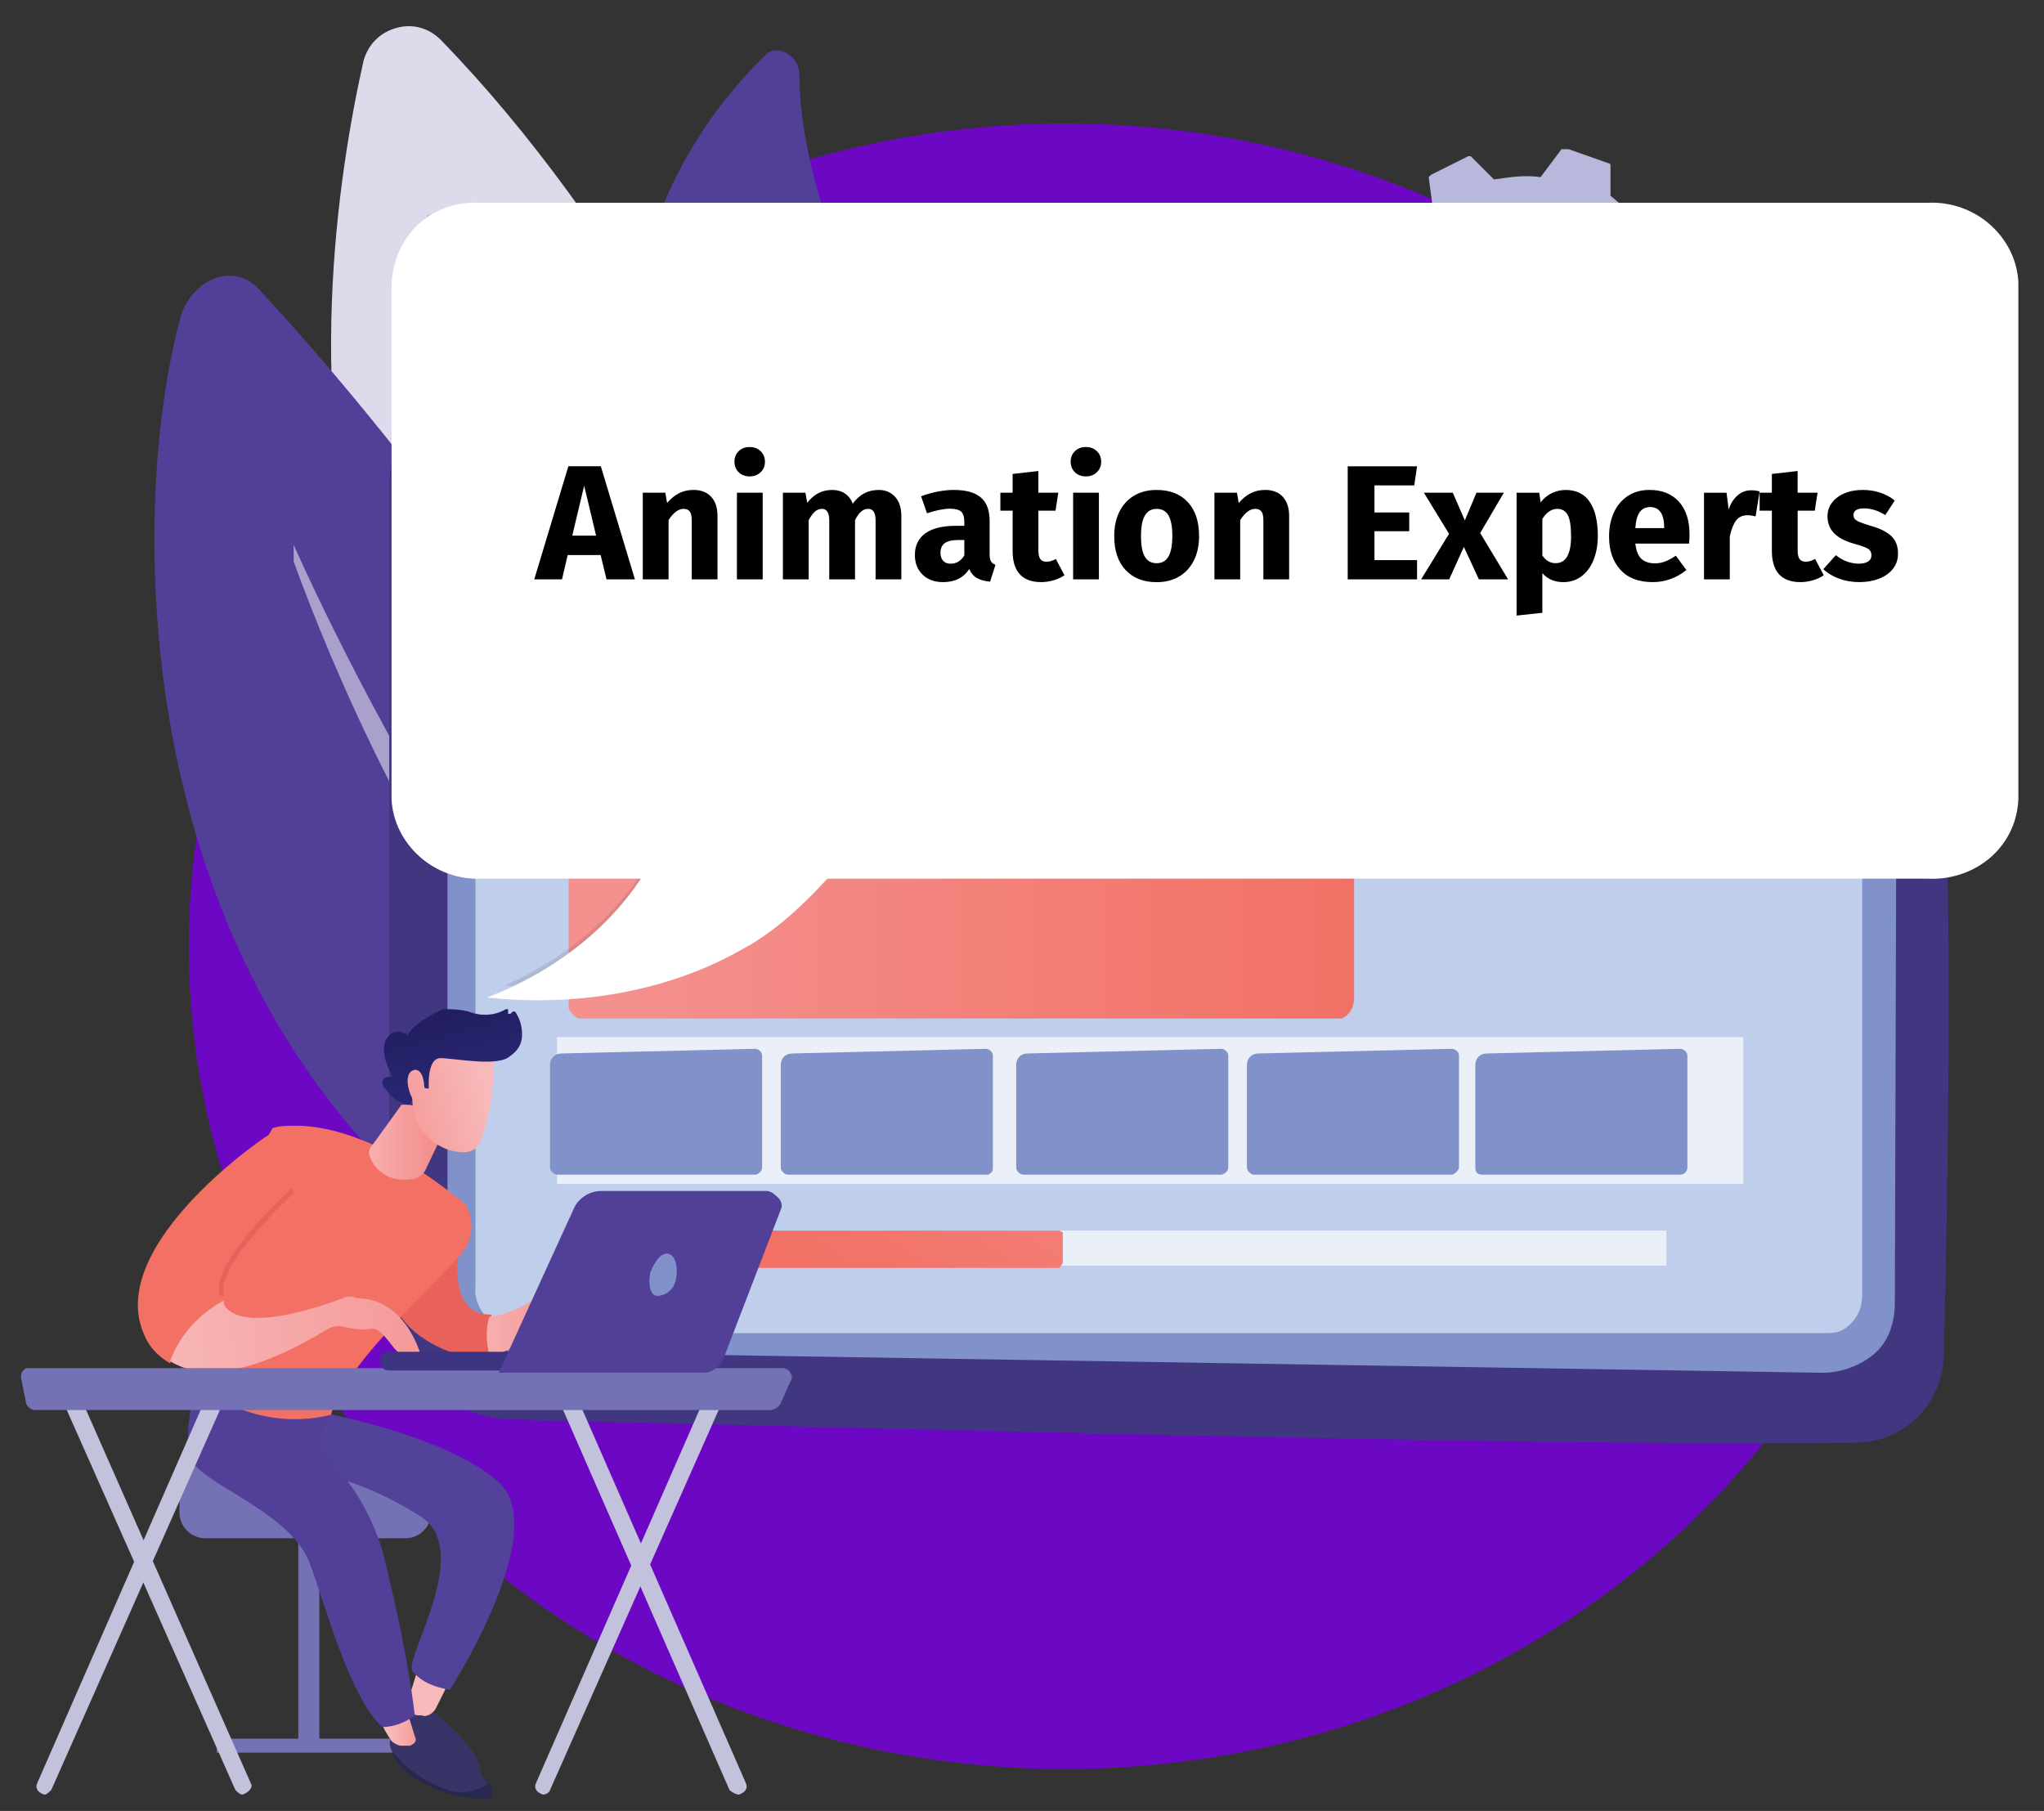
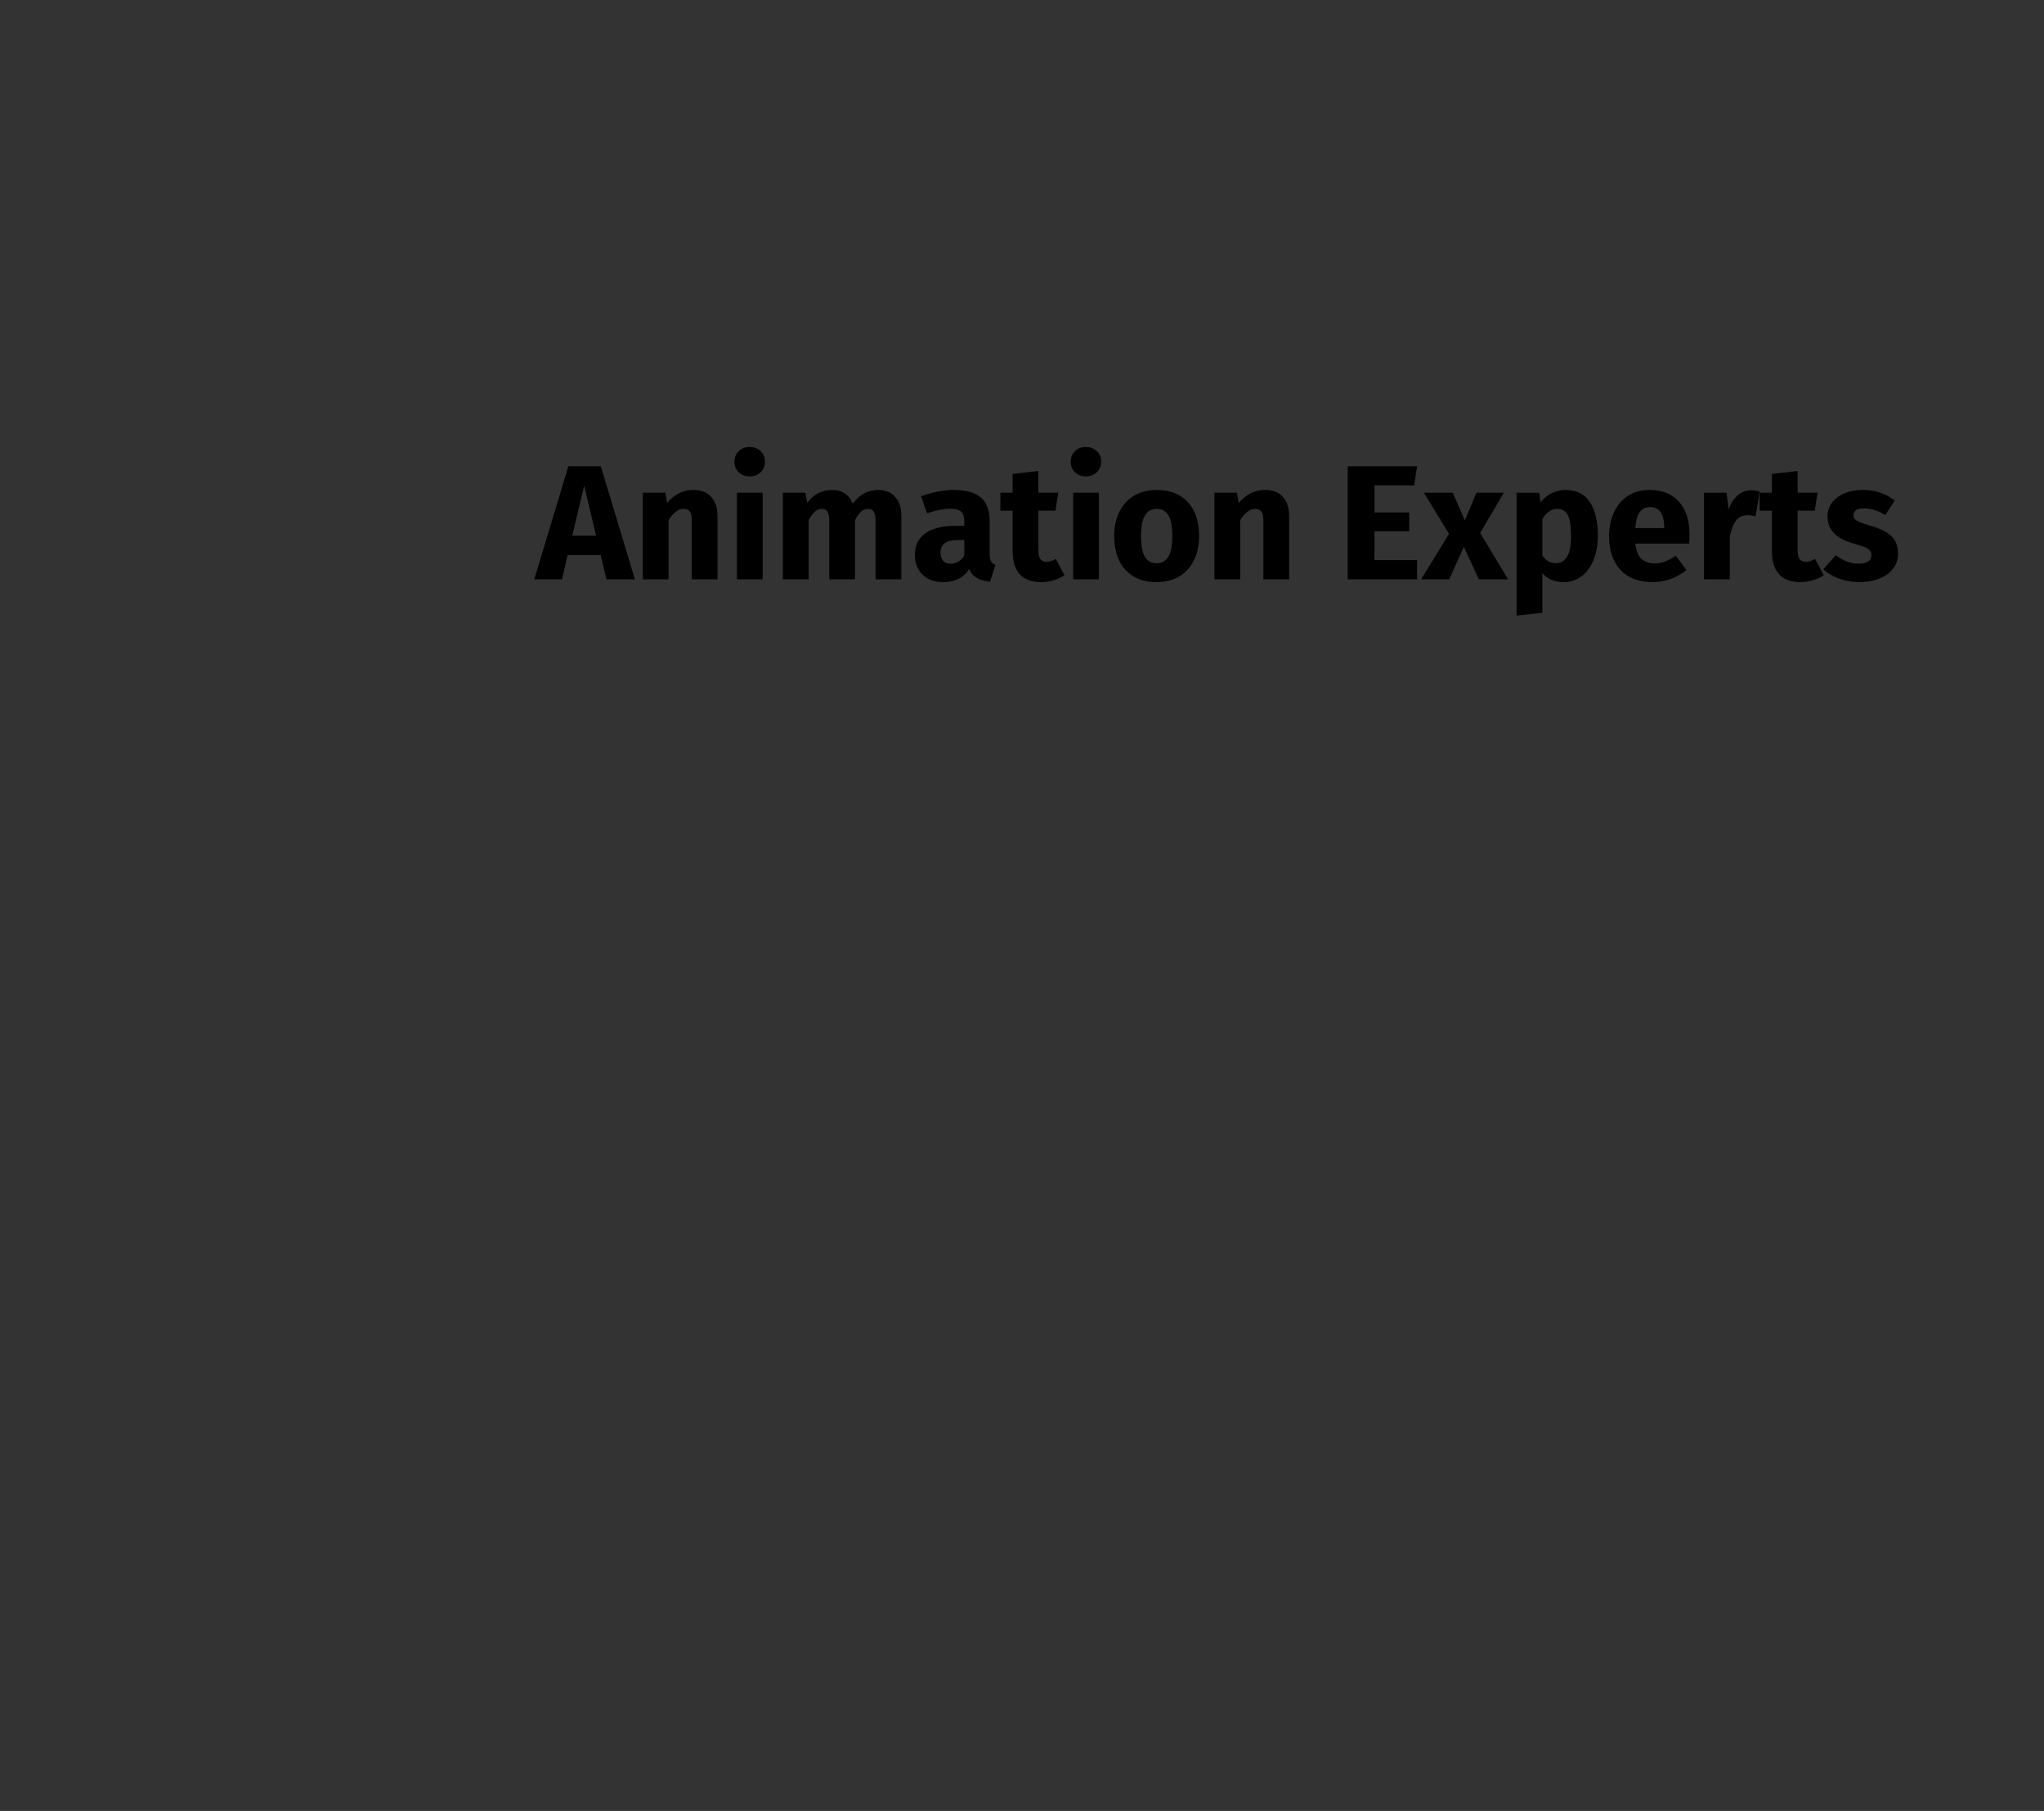
<svg xmlns="http://www.w3.org/2000/svg" id="Layer_1" viewBox="0 0 87.7 77.7">
  <rect x="0" y="0" width="87.7" height="77.7" fill="#333333" stroke="none" />
  <defs>
    <style>.cls-1,.cls-2,.cls-3,.cls-4,.cls-5,.cls-6,.cls-7,.cls-8,.cls-9,.cls-10,.cls-11,.cls-12,.cls-13,.cls-14,.cls-15,.cls-16,.cls-17,.cls-18,.cls-19,.cls-20,.cls-21,.cls-22,.cls-23,.cls-24,.cls-25,.cls-26,.cls-27,.cls-28,.cls-29,.cls-30,.cls-31,.cls-32,.cls-33{fill:none;}.cls-2{opacity:.3;}.cls-3{opacity:.5;}.cls-4{opacity:.69;}.cls-34{fill:url(#linear-gradient);}.cls-5{clip-path:url(#clippath-8);}.cls-6{clip-path:url(#clippath-7);}.cls-7{clip-path:url(#clippath-6);}.cls-8{clip-path:url(#clippath-9);}.cls-9{clip-path:url(#clippath-5);}.cls-10{clip-path:url(#clippath-3);}.cls-11{clip-path:url(#clippath-4);}.cls-12{clip-path:url(#clippath-2);}.cls-13{clip-path:url(#clippath-1);}.cls-35{fill:#fff;}.cls-36{fill:#7472b4;}.cls-37{fill:#96b0db;}.cls-38{fill:#6c08c4;}.cls-39{fill:#b7b8dc;}.cls-40{fill:#c2c2dc;}.cls-41{fill:#bfceea;}.cls-42{fill:#dedaec;}.cls-43{fill:#413780;}.cls-44{fill:#3e3380;}.cls-45{fill:#8092c9;}.cls-46{fill:#484848;}.cls-47{fill:#393467;}.cls-48{fill:#28274f;}.cls-49{fill:#524098;}.cls-50{fill:#524299;}.cls-14{opacity:0;}.cls-15{clip-path:url(#clippath-13);}.cls-16{clip-path:url(#clippath-14);}.cls-17{clip-path:url(#clippath-12);}.cls-18{clip-path:url(#clippath-11);}.cls-19{clip-path:url(#clippath-18);}.cls-20{clip-path:url(#clippath-19);}.cls-21{clip-path:url(#clippath-17);}.cls-22{clip-path:url(#clippath-16);}.cls-23{clip-path:url(#clippath-10);}.cls-24{clip-path:url(#clippath-15);}.cls-25{clip-path:url(#clippath-25);}.cls-26{clip-path:url(#clippath-22);}.cls-27{clip-path:url(#clippath-23);}.cls-28{clip-path:url(#clippath-24);}.cls-29{clip-path:url(#clippath-21);}.cls-30{clip-path:url(#clippath-20);}.cls-31{clip-path:url(#clippath-26);}.cls-51{fill:url(#linear-gradient-8);}.cls-52{fill:url(#linear-gradient-9);}.cls-53{fill:url(#linear-gradient-3);}.cls-54{fill:url(#linear-gradient-4);}.cls-55{fill:url(#linear-gradient-2);}.cls-56{fill:url(#linear-gradient-6);}.cls-57{fill:url(#linear-gradient-7);}.cls-58{fill:url(#linear-gradient-5);}.cls-59{fill:url(#linear-gradient-14);}.cls-60{fill:url(#linear-gradient-15);}.cls-61{fill:url(#linear-gradient-16);}.cls-62{fill:url(#linear-gradient-13);}.cls-63{fill:url(#linear-gradient-12);}.cls-64{fill:url(#linear-gradient-10);}.cls-65{fill:url(#linear-gradient-11);}.cls-32{clip-path:url(#clippath);}.cls-33{opacity:.15;}</style>
    <clipPath id="clippath">
-       <rect class="cls-1" x="-65.6" y="-3.3" width="225.9" height="80.9" />
-     </clipPath>
+       </clipPath>
    <clipPath id="clippath-1">
      <rect class="cls-1" x="55.9" y="4.1" width="16.8" height="8.6" />
    </clipPath>
    <clipPath id="clippath-2">
      <rect class="cls-1" x="58.1" y="14.2" width="17.1" height="9.6" />
    </clipPath>
    <clipPath id="clippath-3">
      <rect class="cls-1" x="31.9" y="11.5" width="4.4" height="24.4" />
    </clipPath>
    <clipPath id="clippath-4">
      <rect class="cls-1" x="19.3" y="11.6" width="20" height="33.8" />
    </clipPath>
    <clipPath id="clippath-5">
      <rect class="cls-1" x="12.6" y="23.4" width="26.1" height="35.4" />
    </clipPath>
    <clipPath id="clippath-6">
      <path class="cls-1" d="m26.1,24.6c-1,0-1.8.8-1.8,1.8v16.4c0,.6.4,1,1,1h31.8c.6,0,1-.4,1-1v-17.9c0-.6-.4-1-1-1,0,0-31,.7-31,.7Z" />
    </clipPath>
    <linearGradient id="linear-gradient" x1="324.278" y1="1854.558" x2="358.238" y2="1854.558" gradientTransform="translate(-278.221 -1711.66) scale(.941)" gradientUnits="userSpaceOnUse">
      <stop offset="0" stop-color="#f4908e" />
      <stop offset="1" stop-color="#f27064" />
    </linearGradient>
    <clipPath id="clippath-7">
      <rect class="cls-1" x="59.8" y="24.2" width="16.2" height="9.4" />
    </clipPath>
    <clipPath id="clippath-8">
      <rect class="cls-1" x="25.9" y="52.3" width="1.7" height="2.3" />
    </clipPath>
    <clipPath id="clippath-9">
      <rect class="cls-1" x="30.1" y="52.8" width="41.4" height="1.6" />
    </clipPath>
    <clipPath id="clippath-10">
      <rect class="cls-1" x="23.9" y="44.5" width="50.9" height="6.3" />
    </clipPath>
    <clipPath id="clippath-11">
      <path class="cls-1" d="m67.1,27.6v3h.1l2.2-1.5v-.1l-2.3-1.4h0c.1-.1.1,0,0,0" />
    </clipPath>
    <linearGradient id="linear-gradient-2" x1="323.196" y1="1845.731" x2="325.551" y2="1845.731" gradientTransform="translate(-235.435 -1708.152) scale(.941)" gradientUnits="userSpaceOnUse">
      <stop offset="0" stop-color="#f4908e" />
      <stop offset="1" stop-color="#f27064" />
    </linearGradient>
    <clipPath id="clippath-12">
      <path class="cls-1" d="m24.6,53.5c.1,1,.9,1.7,1.9,1.7.9,0,1.7-.8,1.7-1.7s-.8-1.7-1.7-1.7c-1.1-.1-1.8.7-1.9,1.7" />
    </clipPath>
    <linearGradient id="linear-gradient-3" x1="-5352.32" y1="6261.286" x2="-5363.726" y2="6261.286" gradientTransform="translate(-3790.485 -6700.643) rotate(-70.04) scale(.941)" gradientUnits="userSpaceOnUse">
      <stop offset="0" stop-color="#f4908e" />
      <stop offset="1" stop-color="#f27064" />
    </linearGradient>
    <clipPath id="clippath-13">
      <path class="cls-1" d="m29.7,52.8c-.1,0-.2,0-.2.1s-.1.1-.1.2v1c0,.1,0,.2.1.2s.1.1.2.1h15.9v-1.6s-15.9,0-15.9,0Z" />
    </clipPath>
    <linearGradient id="linear-gradient-4" x1="-3805.742" y1="5996.956" x2="-3825.487" y2="5996.956" gradientTransform="translate(-2604.575 -6096.113) rotate(-55.76) scale(.941)" gradientUnits="userSpaceOnUse">
      <stop offset="0" stop-color="#f4908e" />
      <stop offset="1" stop-color="#f27064" />
    </linearGradient>
    <clipPath id="clippath-14">
      <path class="cls-1" d="m17.5,73c-.1.2,0,.4.2.5.1.1.2.1.4.1.2.1.5-.1.6-.3l.5-1-1.3-.6s-.4,1.3-.4,1.3Z" />
    </clipPath>
    <linearGradient id="linear-gradient-5" x1="323.222" y1="1845.117" x2="324.839" y2="1845.117" gradientTransform="translate(-285.101 -1663.924) scale(.941)" gradientUnits="userSpaceOnUse">
      <stop offset="0" stop-color="#f8b9ba" />
      <stop offset="1" stop-color="#f4908e" />
    </linearGradient>
    <clipPath id="clippath-15">
      <path class="cls-1" d="m16.3,73.7c.1.4.3.7.5,1,.1.1.3.2.4.2h.4c.2-.1.3-.2.2-.4l-.4-1.3s-1.1.5-1.1.5Z" />
    </clipPath>
    <linearGradient id="linear-gradient-6" x1="321.996" y1="1844.982" x2="323.514" y2="1844.982" gradientTransform="translate(-286.218 -1662.347) scale(.941)" gradientUnits="userSpaceOnUse">
      <stop offset="0" stop-color="#f8b9ba" />
      <stop offset="1" stop-color="#f4908e" />
    </linearGradient>
    <clipPath id="clippath-16">
      <path class="cls-1" d="m16.7,55.4s.2,1.7,2.6,2.6c.6.2,1.2.3,1.8.1-.2-.5-.2-1.1,0-1.7-2,.1-1.4-3-1.4-3.2.1.1-3,2.2-3,2.2Z" />
    </clipPath>
    <linearGradient id="linear-gradient-7" x1="-6146.232" y1="6244.65" x2="-6165.274" y2="6244.65" gradientTransform="translate(-4509.648 -6901.18) rotate(-77.992) scale(.941)" gradientUnits="userSpaceOnUse">
      <stop offset="0" stop-color="#e0483d" />
      <stop offset="1" stop-color="#e8625b" />
    </linearGradient>
    <clipPath id="clippath-17">
      <path class="cls-1" d="m23.3,55.5c-.7.5-1.5.9-2.3,1-.2.6-.1,1.2,0,1.7.9-.2,1.7-.8,2.3-1.5.1-.1.4-.1.5,0,.2.1.3.3.3.5,0,.4.4.5.4.3,0-.3-.1-.6-.1-.9l1.1,1.2c.2.2.5.2.7,0-.3-.8-.7-1.6-1.3-2.2-.2-.2-.5-.2-.8-.2-.2,0-.5.1-.8.1" />
    </clipPath>
    <linearGradient id="linear-gradient-8" x1="320.161" y1="1845.527" x2="325.689" y2="1845.527" gradientTransform="translate(-281.681 -1680.31) scale(.941)" gradientUnits="userSpaceOnUse">
      <stop offset="0" stop-color="#f8b9ba" />
      <stop offset="1" stop-color="#f4908e" />
    </linearGradient>
    <clipPath id="clippath-18">
      <path class="cls-1" d="m11.7,48.4c-2.9,4.7-3.2,11-3.2,11,1.6,1.3,3.7,1.8,5.7,1.3.6-2.3,5.3-6.3,5.8-7.2.3-.6.3-1.2,0-1.8-3.5-2.9-6-3.4-7.3-3.4-.3,0-.7,0-1,.1" />
    </clipPath>
    <linearGradient id="linear-gradient-9" x1="-6141.016" y1="6249.542" x2="-6160.058" y2="6249.542" gradientTransform="translate(-4519.511 -6898.331) rotate(-77.992) scale(.941)" gradientUnits="userSpaceOnUse">
      <stop offset="0" stop-color="#f4908e" />
      <stop offset="1" stop-color="#f27064" />
    </linearGradient>
    <clipPath id="clippath-19">
      <path class="cls-1" d="m16,49.1c-.2.2-.2.4-.1.6.3.7,1,1,1.7.9.3,0,.6-.2.7-.5l1-2.1-2-.7s-1.3,1.8-1.3,1.8Z" />
    </clipPath>
    <linearGradient id="linear-gradient-10" x1="320.618" y1="1845.864" x2="324.285" y2="1845.864" gradientTransform="translate(-286.669 -1688.277) scale(.941)" gradientUnits="userSpaceOnUse">
      <stop offset="0" stop-color="#f8b9ba" />
      <stop offset="1" stop-color="#f4908e" />
    </linearGradient>
    <clipPath id="clippath-20">
      <path class="cls-1" d="m6.2,57.3c.2.5.6.9,1.1,1.2.4-1.2,1.2-2.1,2.3-2.6-.3-1.4,3-4.4,3-4.4l-.9-2.9c0-.1-7.3,4.8-5.5,8.7" />
    </clipPath>
    <linearGradient id="linear-gradient-11" x1="-6143.348" y1="6247.26" x2="-6162.39" y2="6247.26" gradientTransform="translate(-4522.993 -6901.225) rotate(-77.992) scale(.941)" gradientUnits="userSpaceOnUse">
      <stop offset="0" stop-color="#f4908e" />
      <stop offset="1" stop-color="#f27064" />
    </linearGradient>
    <clipPath id="clippath-21">
      <path class="cls-1" d="m12.5,51c-.1.1-3.4,3.1-3.1,4.5,0,0,0,.1.1.1h.1c.1,0,0,0,0-.1-.3-1.3,3-4.3,3-4.3,0-.067-.033-.133-.1-.2q.006,0,0,0h0" />
    </clipPath>
    <linearGradient id="linear-gradient-12" x1="-6147.368" y1="6244.2" x2="-6166.409" y2="6244.2" gradientTransform="translate(-4517.184 -6903.843) rotate(-77.992) scale(.941)" gradientUnits="userSpaceOnUse">
      <stop offset="0" stop-color="#e0483d" />
      <stop offset="1" stop-color="#e8625b" />
    </linearGradient>
    <clipPath id="clippath-22">
      <path class="cls-1" d="m14.7,55.7s-4,1.6-5,.4c-.1-.1-.1-.2-.1-.3-1.1.6-1.9,1.5-2.3,2.6,2.2,1.4,5.8-.8,6.8-1.4.2-.1.4-.1.5-.1.5.1.9.2,1.4.1.2,0,.5.3.8.7s.8.9,1.3.6c0,0-.6-2.6-2.8-2.6-.2-.1-.4-.1-.6,0" />
    </clipPath>
    <linearGradient id="linear-gradient-13" x1="172.942" y1="2269.315" x2="190.146" y2="2269.315" gradientTransform="translate(-308.81 -2060.647) rotate(-4.09) scale(.941)" gradientUnits="userSpaceOnUse">
      <stop offset="0" stop-color="#f8b9ba" />
      <stop offset="1" stop-color="#f4908e" />
    </linearGradient>
    <clipPath id="clippath-23">
      <path class="cls-1" d="m17.9,45.2c-.4.5-.2,2.1-.2,2.1,0,1,.8,1.9,1.8,2.1,1.1.2,1.1-.4,1.4-1.3.2-.9.3-1.9.3-2.7-.8-.2-1.6-.3-2.5-.3-.4-.1-.7-.1-.8.1" />
    </clipPath>
    <linearGradient id="linear-gradient-14" x1="-336.191" y1="3302.582" x2="-341.649" y2="3302.582" gradientTransform="translate(-459.061 -3040.198) rotate(-14.649) scale(.941)" gradientUnits="userSpaceOnUse">
      <stop offset="0" stop-color="#f8b9ba" />
      <stop offset="1" stop-color="#f4908e" />
    </linearGradient>
    <clipPath id="clippath-24">
      <path class="cls-1" d="m17.5,44.4c0,.1-.1.1,0,0h0c-.2-.1-.4-.2-.6-.1-.5.2-.6.9-.1,1.8v.1c0,.1,0,0-.1,0-.2,0-.5.2-.1.6.2.3.5.5.9.6h.1l.3-.8s.1-.1.1,0l.3.1h.1s-.1-1.3.5-1.3,2.5.4,3-.1c.3-.2.5-.5.5-.9s-.1-.7-.3-1h-.1l-.1.1h-.1v-.2h-.1c-.5.3-1.1.3-1.6.1-.4-.1-.7-.1-1.1-.1-.6.3-1.2.6-1.5,1.1" />
    </clipPath>
    <linearGradient id="linear-gradient-15" x1="-360.764" y1="3337.646" x2="-360.764" y2="3344.044" gradientTransform="translate(-469.378 -3078.441) rotate(-15.056) scale(.941)" gradientUnits="userSpaceOnUse">
      <stop offset="0" stop-color="#201b59" />
      <stop offset="1" stop-color="#2d2d83" />
    </linearGradient>
    <clipPath id="clippath-25">
      <path class="cls-1" d="m17.8,45.9c-.6.1-.2,1.3.1,1.5l.3-.4s.1-1.1-.4-1.1h0" />
    </clipPath>
    <linearGradient id="linear-gradient-16" x1="-336.462" y1="3300.735" x2="-341.92" y2="3300.735" gradientTransform="translate(-458.589 -3039.515) rotate(-14.649) scale(.941)" gradientUnits="userSpaceOnUse">
      <stop offset="0" stop-color="#f8b9ba" />
      <stop offset="1" stop-color="#f4908e" />
    </linearGradient>
    <clipPath id="clippath-26">
      <rect class="cls-1" x="18.3" y="9.2" width="67.2" height="33.1" />
    </clipPath>
  </defs>
  <g id="eSd1kOi5Ly61" shape-rendering="geometricPrecision" text-rendering="geometricPrecision">
    <g class="cls-32">
      <ellipse class="cls-38" cx="45.7" cy="40.6" rx="37.6" ry="35.3" />
      <g class="cls-14">
        <g class="cls-2">
          <g class="cls-13">
            <path class="cls-37" d="m55.7,13c-.1,0-.2-.2-.2-.3,0-.3.1-.6.1-.9,0-.1.1-.1.1-.2s.1-.1.2,0h0c.1,0,.1.1.2.1s0,.1,0,.2c-.1.3-.1.5-.1.8,0,.067-.033.133-.1.2,0,.1-.1.1-.2.1h0m.6-2.2h0c-.1,0-.1-.1,0,0l-.1-.3c.1-.3.2-.5.3-.8.1-.1.2-.2.3-.1s.2.2.1.3c-.1.2-.2.5-.3.8-.1.1-.2.1-.3.1m1-1.9h0c-.2-.1-.2-.2-.2-.4.2-.2.3-.5.5-.7.1-.1.3-.1.4,0,0,0,.1.1.1.2s0,.1-.1.2c-.2.2-.3.5-.5.7,0,0-.1.1-.2,0m1.4-1.7s-.1,0,0,0c-.2-.2-.2-.4-.1-.5.2-.2.4-.4.7-.6.1-.1.2,0,.3.1s.1.2,0,.3c-.2.2-.4.4-.6.5-.2.2-.3.3-.3.2m1.6-1.3c-.1,0-.1-.1-.2-.1v-.2c0-.1.1-.1.1-.2.3-.1.5-.3.8-.4.1-.1.3,0,.4.1v.2c0,.1-.1.1-.1.1-.2.1-.5.3-.7.4-.1.1-.2.1-.3.1m2-.9c-.1,0-.1-.1-.2-.2,0-.1,0-.3.2-.3.3-.1.6-.2.8-.2.1,0,.3.1.3.2s-.1.3-.2.3c-.3.1-.5.1-.9.2q.006,0,0,0m9.1,1.5h0c-.3-.2-.5-.3-.8-.5-.1-.1-.1-.2-.1-.4.1-.1.2-.2.4-.1.2.2.5.3.7.5.1.1.1.2.1.3s-.2.2-.3.2m-7-1.9c-.1,0-.2-.1-.2-.2s.1-.3.2-.3h.9c.1,0,.3.1.3.2s0,.1-.1.2-.1.1-.2.1h-.9m5.1.8h0c-.2-.1-.5-.2-.8-.3,0-.1-.1-.1,0-.2s.2-.2.3-.1c.2.1.4.2.7.2.1,0,.2.2.2.3s-.2.2-.4.1m-2.9-.7c-.1,0-.2-.1-.2-.3,0-.1.1-.2.3-.2l.9.1h0c.1,0,.1.1.2.1s0,.1,0,.2-.1.1-.1.2-.1.1-.2,0c-.3,0-.6-.1-.9-.1h0" />
            <path class="cls-37" d="m72.7,7.6q-.006,0,0,0l-.4-.4c-.1-.1-.1-.3,0-.3s.2-.1.3,0l.3.3c.1.1.1.3,0,.4h-.2" />
          </g>
        </g>
        <g class="cls-2">
          <g class="cls-12">
            <path class="cls-37" d="m75.1,14.8c-.1,0-.2-.1-.2-.3v-.4c0-.1.1-.3.3-.2.1,0,.3.1.2.3v.4c0,.067-.033.133-.1.2-.1.1-.1,0-.2,0h0" />
            <path class="cls-37" d="m63.2,23.7l-.3-.1c-.1,0-.2-.2-.2-.3s.1-.1.1-.2.1,0,.2,0c.3.1.5.1.8.2.1,0,.2.1.2.2v.2s-.1.1-.2.1l-.6-.1m-1.6-.5h0c-.3-.1-.5-.2-.8-.4l-.1-.1v-.2c0-.1.2-.2.3-.1.2.1.5.2.7.3.1.1.2.2.1.3,0,.1-.1.2-.2.2m3.3.7c-.1,0-.2-.1-.2-.3,0-.1.1-.2.3-.2h.8c.1,0,.3.1.3.2s-.1.3-.2.3h-1m-5.3-1.8h0c-.3-.2-.5-.3-.8-.5-.1-.1-.1-.2-.1-.3s.1-.2.2-.2.2,0,.3.1c.2.2.4.3.7.5.1,0,.1.1.1.2s0,.1-.1.2c0,0-.2.1-.3,0m7.5,1.8c-.1,0-.2-.1-.2-.2v-.2c0-.1.1-.1.2-.1.3,0,.5-.1.8-.2.1,0,.3.1.3.2v.2c0,.1-.1.1-.2.1-.3.1-.6.1-.9.2h0m2.1-.7c-.1,0-.1-.1-.2-.2v-.2c0-.1.1-.1.1-.1.2-.1.5-.2.7-.3.1-.1.2-.1.3,0s.1.1.1.2-.1.2-.2.2c-.3.1-.6.2-.8.4h0m1.8-1c-.067,0-.133-.033-.2-.1-.1-.1-.1-.3.1-.4.2-.2.4-.3.7-.5,0,0,.1-.1.2-.1s.1,0,.2.1c0,0,.1.1.1.2s0,.1-.1.2c-.2.2-.4.4-.7.5-.1,0-.2,0-.3.1m1.7-1.6s-.1,0,0,0c-.1-.1-.2-.2-.2-.3s0-.1.1-.2c.2-.2.4-.4.5-.6.1-.1.2-.1.4,0,.1.1.1.3,0,.4-.2.2-.4.5-.6.7,0,0-.1.1-.2,0m1.2-1.6h0c-.1,0-.2-.1-.2-.2v-.2c.1-.2.3-.5.4-.7.1-.1.2-.2.3-.1s.2.2.1.3c-.1.3-.3.5-.4.8,0,.067-.067.1-.2.1m.8-2h0c-.1,0-.2-.2-.2-.3.1-.2.1-.4.2-.6s0-.1,0-.2.1-.1.1-.2.1-.1.2,0c.1,0,.2.2.2.3v.2c0,.1-.1.4-.2.6,0,.1-.2.2-.3.2" />
            <path class="cls-37" d="m58.1,20.6q-.006,0,0,0l-.4-.4c-.1-.1,0-.2.1-.3s.2-.1.3,0l.3.3s.1.1.1.2,0,.1-.1.2h-.3" />
          </g>
        </g>
      </g>
      <path class="cls-39" d="m59.1,17.9h0l1.5-.1c.4.5,1,1,1.5,1.4v1.5c0,.067.033.1.1.1l1.6.6h.1l.9-1.2c.7.1,1.3,0,2-.1l1,1h.1l1.6-.8.1-.1-.2-1.5c.5-.4,1-.9,1.4-1.5h1.4c.067,0,.1-.033.1-.1l.7-1.7v-.1l-1.2-.9c.1-.7,0-1.3-.1-2l1-1v-.2l-.8-1.6-.1-.1-1.3.3c-.4-.5-.9-1-1.4-1.4v-1.3c0-.067-.033-.1-.1-.1l-1.7-.6h-.3l-.9,1.2c-.7-.1-1.3,0-2,.1l-1-1h-.1l-1.6.8-.1.1.2,1.5c-.6.4-1,1-1.4,1.5h-1.5s-.1,0-.1.1l-.6,1.6v.1l1.1.9c-.1.7,0,1.4.1,2l-1,1v.1c.2-.2,1,1.5,1,1.5Z" />
      <path class="cls-41" d="m65.1,15.5c-.9-.2-1.4-1.1-1.3-2s.9-1.5,1.8-1.5c1,.1,1.7.9,1.6,1.9s-.9,1.7-1.9,1.6h-.2m.7-2.9h-.2c-.7-.1-1.4.5-1.5,1.2s.5,1.4,1.2,1.5,1.4-.5,1.4-1.2c0-.4-.1-.7-.3-1-.1-.2-.4-.4-.6-.5" />
      <path class="cls-41" d="m64.5,18l-.4-.2h-.1l-.6-.3h0v-.1h.1c.2.2.5.3.8.4,1.3.5,2.7.2,3.8-.7.6-.5,1.1-1.1,1.3-1.9,0-.1.1-.3.1-.4.2-.9.1-1.9-.3-2.6-.7-1.5-2.2-2.4-3.8-2.4s-3,1.1-3.6,2.6c0,.1-.1.3-.1.4-.1.6-.1,1.2,0,1.8,0,0,0,.1-.1.1h-.1v-.1c-.1-.6-.1-1.3,0-1.9,0-.1.1-.3.1-.4.8-2.2,3.2-3.3,5.4-2.5,2.1.7,3.2,2.8,2.7,5,0,.1-.1.3-.1.4-.4,1.1-1.2,2-2.2,2.4-.9.5-1.9.6-2.9.4" />
      <g class="cls-14">
        <path class="cls-37" d="m51,23.5c-.1,0-.1-.1-.1-.2s.1-.1.2-.1c.3.1.5.1.8.1,0,0,.1,0,.1.1v.1c0,.1-.1.1-.2.1-.3,0-.6-.1-.8-.1h0m-.8-.3h0c-.3-.1-.5-.2-.8-.3-.1,0-.1-.1-.1-.2s.1-.1.2-.1c.2.1.5.2.7.3.1,0,.1.1,0,.3.2,0,.1,0,0,0m2.4.4c-.1,0-.1-.1-.1-.2s.1-.1.1-.1c.3,0,.5,0,.8-.1h.1l.1.1c0,.1,0,.2-.1.2-.3.1-.6.1-.9.1h0m-3.7-1h0c-.2-.2-.4-.3-.7-.5v-.2c0-.1.1-.1.2,0,.2.2.4.3.6.5,0,.067-.033.133-.1.2.2,0,.1,0,0,0m5.4.8c-.1,0-.1-.1,0,0-.1-.2-.1-.3,0-.3.3-.1.5-.2.8-.2h.1s.1,0,.1.1,0,.2-.1.2c-.4.1-.7.2-.9.2h0m1.3-.6s-.1,0,0,0c-.1-.1-.1-.2,0-.3.2-.1.5-.3.7-.4.1,0,.2,0,.2.1v.2c-.2.2-.5.3-.7.4h-.2m1.3-1h0c-.1-.1-.1-.2-.1-.2.2-.2.4-.4.5-.6h.2c.1,0,.1.1,0,.2-.2.2-.4.4-.6.6q.006,0,0,0" />
        <path class="cls-37" d="m47.6,21.5h0l-.3-.3v-.2c.1-.1.2-.1.2,0l.3.3c.1.1.1.2,0,.2h-.2" />
        <path class="cls-37" d="m45.9,17.4c-.1,0-.1-.1,0,0l-.1-.5c0-.1.1-.2.2-.2s.2.1.2.2v.5h-.3" />
        <path class="cls-37" d="m45.9,16.2c-.1,0-.1-.1-.1-.2,0-.2,0-.5.1-.7v-.1c0-.067.033-.1.1-.1h.2c.1,0,.1.1,0,.2v.1c0,.2-.1.4-.1.6,0,0,0,.1-.2.2,0-.1.1,0,0,0h0m.4-1.5h0c-.1,0-.1-.1-.1-.2.1-.3.2-.5.3-.8l.1-.1h.1c.1,0,.1.1.1.2-.1.2-.2.5-.3.7,0,.2-.1.2-.2.2m.8-1.4h0c-.1-.1-.1-.2-.1-.2.2-.2.3-.4.5-.6,0-.1.1-.1.2-.1s.1.1.1.1c0,0,0,.1-.1.2-.2.2-.3.4-.6.6.2,0,.1,0,0,0m1.1-1.2h0c-.067-.067-.1-.133-.1-.2v-.1c.2-.2.4-.3.7-.5.1-.1.2-.1.2,0,.1.1.1.2,0,.2-.2.1-.4.3-.8.6.2,0,.1,0,0,0m1.4-1q-.006,0,0,0c-.1-.2-.1-.3,0-.3.3-.1.5-.2.8-.3.1,0,.2,0,.2.1s0,.2-.1.2c-.4.1-.6.2-.9.3h0m1.5-.5c-.1,0-.1-.1,0,0-.1-.2-.1-.3,0-.3.3-.1.6-.1.8-.1.1,0,.2.1.2.1v.1s-.1.1-.2.1c-.2,0-.5,0-.8.1h0m1.6-.1c-.1,0-.1-.1-.1-.2s.1-.2.2-.1c.3,0,.6,0,.8.1.1,0,.1.1.1.2s-.1.1-.2.1c-.3,0-.5-.1-.8-.1h0m2.3.6h0c-.2-.1-.4-.2-.7-.2h-.1c-.1,0-.1-.1-.1-.2s.1-.1.2-.1h.1c.2.1.5.2.7.2,0,0,.1,0,.1.1v.1c0,.1-.1.1-.2.1" />
      </g>
      <path class="cls-39" d="m48.2,19.6s.1,0,0,0l1.1-.1c.3.4.6.7,1,.9v1s0,.1.1.1l1.1.4h.1l.6-.8c.5,0,.9,0,1.4-.1l.7.7h.1l1-.5v-.2l-.1-1c.4-.3.7-.6.9-1h1.1l.4-1.1v-.1l-.8-.6c0-.5,0-.9-.1-1.4l.7-.7v-.1l-.5-1h-.1l-1,.1c-.3-.4-.6-.7-1-.9v-1s0-.1-.1-.1l-1.1-.4h-.1l-.6.8c-.5,0-.9,0-1.4.1l-.7-.7h-.1l-1,.5v.1l.1,1c-.4.3-.7.6-.9,1h-1.1l-.4,1.1v.1l.7.6c0,.5,0,.9.1,1.4l-.7.7v.1c0,.1.6,1.1.6,1.1Z" />
-       <path class="cls-41" d="m52.2,18c-.2-.1-.5-.2-.6-.4-.2-.2-.3-.6-.3-.9s.2-.6.4-.8.6-.3.9-.3c.5,0,.9.4,1,.8.1.5,0,1-.4,1.3-.2.2-.6.3-1,.3h0m.5-2h0c-.6,0-1,.3-1.1.8,0,.2.1.5.2.6.3.4.9.4,1.2.1.2-.1.3-.4.3-.6.1-.4-.2-.8-.6-.9" />
      <path class="cls-41" d="m51.8,19.7l-.3-.1c-.2-.1-.4-.2-.5-.3h0c-.1,0-.1-.1-.1-.2h0c0-.1.1-.1.2,0,.2.1.3.2.5.2h0c.4.1.9.2,1.3.1.2,0,.5-.1.7-.2h0c.6-.3,1.1-.9,1.3-1.5,0-.1.1-.2.1-.3.4-1.4-.5-2.7-1.8-3.1s-2.7.4-3.2,1.7c0,.1-.1.2-.1.3-.1.4-.1.8,0,1.2v.1c0,.1-.1.1-.1.1-.1,0-.2,0-.2-.1-.1-.4-.1-.9,0-1.3,0-.1.1-.2.1-.3.4-1.2,1.4-2,2.6-2.1s2.4.6,2.8,1.7c.3.6.4,1.3.2,2,0,.1,0,.2-.1.3-.5,1.4-1.9,2.1-3.4,1.8" />
      <path class="cls-49" d="m36.2,40.3s10.3-9.4,3.3-22c-4.4-7.8-5.2-12.6-5.2-15.1,0-.8-.9-1.3-1.4-.9-3.9,3.8-12.7,15.2,3.3,38" />
      <g class="cls-3">
        <g class="cls-10">
          <path class="cls-35" d="m32.5,11s-.1-.1,0,0c-.7,2.3-2,12.2,3.9,25.4-1.2-3.3-5.1-15.4-3.9-25.4" />
        </g>
      </g>
      <path class="cls-42" d="m42.8,47.8S34.5,17.7,18.9,1.7c-.5-.5-1.2-.7-1.9-.5s-1.2.7-1.4,1.4c-2.2,9.8-6.1,39.3,27.2,45.2" />
      <g class="cls-3">
        <g class="cls-11">
          <path class="cls-35" d="m39.7,45.9h0c-3.2-2.1-15.6-12.8-20.8-35,0,0,0-.1.1-.1s.1,0,.1.1c1.5,5.2,8.4,24,20.6,35" />
        </g>
      </g>
      <path class="cls-49" d="m42.9,60.9S28,30.6,11.1,12.4c-1.1-1.2-3-.4-3.4,1.4-2.9,10.8-2.5,44.3,35.2,47.1" />
      <g class="cls-3">
        <g class="cls-9">
          <path class="cls-35" d="m39.2,59.2c.1.1,0,.2-.1.2-3.7-2.1-18.6-12.6-27-36.7v-.1h.1c.067,0,.1.033.1.1,2.4,5.5,12.1,25.7,26.9,36.5" />
        </g>
      </g>
      <path class="cls-43" d="m16.7,20.6v35c0,2.8,2.3,5.2,5.2,5.3,12.7.3,45.7,1.2,57.7,1,2.2,0,3.8-1.8,3.8-3.8.2-8.1.6-27.6-.8-36.7-.3-1.9-2-3.3-3.8-3.4-10.6-.4-46.2-1.5-58.3-1.2-2,0-3.7,1.8-3.8,3.8" />
      <path class="cls-45" d="m19.2,21.8v33.2c0,1.7,1.4,3,3,3l56,.9c.8,0,1.6-.3,2.2-.8s.9-1.3.9-2.2l.1-32.9c0-1.2-1-2.2-2.2-2.2l-57.5-1.5c-.7,0-1.3.2-1.7.7s-.8,1.2-.8,1.8" />
      <path class="cls-41" d="m78.2,57.2H22.2c-1-.1-1.9-1-1.8-2v-31.8c0-.5.2-1,.5-1.4s.8-.6,1.3-.6l56.1,1c.9.1,1.6.8,1.6,1.8v31.3c0,.5-.1.9-.5,1.3s-.7.4-1.2.4" />
      <g class="cls-7">
        <rect class="cls-34" x="24.4" y="24" width="33.7" height="19.7" />
      </g>
      <path class="cls-41" d="m39.8,31.1v5.9c0,.067.033.133.1.2.1.1.1,0,.2,0l4.4-3.1.1-.1s0-.1-.1-.1l-4.4-2.9h-.2c-.067,0-.1.033-.1.1" />
      <g class="cls-4">
        <g class="cls-6">
          <path class="cls-35" d="m75.7,33.8h-15.8c-.1,0-.3,0-.4-.1s-.2-.2-.2-.4v-8.1c0-.5.4-.9.9-.9l15.4-.3c.1,0,.3,0,.4.1s.2.2.2.3v8.9c0,.1-.1.3-.2.4s-.2.1-.3.1" />
        </g>
      </g>
      <g class="cls-4">
        <g class="cls-5">
          <path class="cls-35" d="m25.8,52.4v2.2h0l1.6-1.1v-.2l-1.6-.9q.006-.006,0,0c.1-.1,0,0,0,0" />
        </g>
      </g>
      <g class="cls-4">
        <g class="cls-8">
          <path class="cls-35" d="m72,54.3H29.7c-.2,0-.3-.1-.3-.3v-.9c0-.2.1-.3.3-.3h42.3c.2,0,.3.1.3.3v.9c.1.2-.1.3-.3.3" />
        </g>
      </g>
      <g class="cls-4">
        <g class="cls-23">
          <path class="cls-35" d="m75.2,50.9H23.5c-.3,0-.6-.3-.6-.6v-5.3c0-.3.3-.6.6-.6h51.7c.3,0,.6.3.6.6v5.3c0,.2-.1.3-.2.4s-.2.2-.4.2" />
        </g>
      </g>
      <path class="cls-45" d="m32.4,50.4h-8.5c-.067,0-.133-.033-.2-.1s-.1-.133-.1-.2v-4.4c0-.3.2-.5.5-.5l8.3-.2c.1,0,.3.1.3.3v4.8c0,.067-.033.133-.1.2s-.133.1-.2.1" />
      <path class="cls-45" d="m42.4,50.4h-8.6c-.067,0-.133-.033-.2-.1s-.1-.133-.1-.2v-4.4c0-.3.2-.5.5-.5l8.3-.2c.1,0,.3.1.3.3v4.8c0,.1,0,.2-.2.3h0" />
      <path class="cls-45" d="m52.4,50.4h-8.5c-.067,0-.133-.033-.2-.1s-.1-.133-.1-.2v-4.4c0-.3.2-.5.5-.5l8.3-.2c.1,0,.3.1.3.3v4.8c0,.067-.033.133-.1.2-.1.1-.2.1-.2.1" />
      <path class="cls-45" d="m62.3,50.4h-8.5c-.067,0-.133-.033-.2-.1s-.1-.133-.1-.2v-4.4c0-.3.2-.5.5-.5l8.3-.2c.1,0,.3.1.3.3v4.8c0,.1-.2.3-.3.3" />
      <path class="cls-45" d="m72.1,50.4h-8.5c-.2,0-.3-.1-.3-.3v-4.4c0-.3.2-.5.5-.5l8.3-.2c.1,0,.3.1.3.3v4.8c0,.1-.1.3-.3.3" />
      <g class="cls-18">
        <rect class="cls-55" x="67.1" y="27.5" width="2.4" height="3.1" />
      </g>
      <g class="cls-17">
        <polygon class="cls-53" points="23.5 54.7 25 50.6 29.2 52.1 27.7 56.2 23.5 54.7" />
      </g>
      <g class="cls-15">
        <polygon class="cls-54" points="28.6 53.9 34.5 45.2 46.2 53.3 40.4 61.9 28.6 53.9" />
      </g>
      <rect class="cls-36" x="12.8" y="65.1" width=".9" height="9.9" />
      <path class="cls-36" d="m9.3,75.2h8v-.3c0-.067-.033-.133-.1-.2-.1-.1-.2-.1-.2-.1h-7.4c-.1,0-.2,0-.2.1s-.1.1-.1.2c0,0,0,.3,0,.3Z" />
      <path class="cls-36" d="m8.8,62.8h8.6c.6,0,1.1.5,1.1,1.1v1c0,.6-.5,1.1-1.1,1.1h-8.6c-.6,0-1.1-.5-1.1-1.1v-1c0-.6.5-1.1,1.1-1.1Z" />
      <path class="cls-47" d="m18.4,73.3s2.6,1.9,2.2,3.1c0,0-2.8-1.2-3.2-2.2s.1-1.4.1-1.4l.9.5Z" />
      <g class="cls-16">
        <rect class="cls-58" x="17.4" y="71.7" width="1.7" height="2" />
      </g>
      <path class="cls-50" d="m13.8,60.6s5.4,1,7.6,3c2.3,2.1-2.1,8.9-2.1,8.9-.6-.1-1.2-.3-1.6-.8s2.6-5.1.4-6.6c-1.7-1.1-3.5-1.8-5.5-2.1l1.1-2.4c.1.2.1,0,.1,0Z" />
      <path class="cls-47" d="m20.1,75.7c-.6-.3-2.2-1.4-2.5-1.5s-.8.3-.8.3c-.1.2-.1.4,0,.6.6.8,1.5,1.4,2.4,1.7.6.2,1.3.1,1.8-.2-.3-.4-.7-.7-.9-.9" />
      <path class="cls-48" d="m19.2,76.8c-.9-.3-1.8-.9-2.4-1.7.1.4.4.7.7,1,1,.7,2.2,1.1,3.4,1.1.3,0,.3-.4.1-.7-.6.4-1.2.5-1.8.3" />
      <g class="cls-24">
        <rect class="cls-56" x="16.3" y="73.3" width="1.6" height="1.7" />
      </g>
      <path class="cls-49" d="m8.6,59s-1.2,3.1,0,4.1,4,2.1,4.7,4,1.7,5.7,3.1,7c.5,0,1-.2,1.4-.5-.3-2.4-.8-4.7-1.4-7.1-.5-1.6-1.3-2.9-2.4-4-.4-.3-.3-.8-.1-1.2l.3-.8c0,.1-5.6-1.5-5.6-1.5Z" />
      <g class="cls-22">
        <polygon class="cls-57" points="15.6 58.1 16.8 52.4 22.1 53.6 20.9 59.1 15.6 58.1" />
      </g>
      <g class="cls-21">
        <rect class="cls-51" x="20.8" y="55.3" width="5.3" height="2.8" />
      </g>
      <g class="cls-19">
        <polygon class="cls-52" points="5.8 60.9 9 45.8 23.2 48.9 20 63.9 5.8 60.9" />
      </g>
      <g class="cls-20">
        <rect class="cls-64" x="15.8" y="47.4" width="3.5" height="3.3" />
      </g>
      <g class="cls-30">
        <polygon class="cls-65" points="2.3 58.1 4.8 46.7 14.7 48.9 12.2 60.1 2.3 58.1" />
      </g>
      <g class="cls-29">
        <polygon class="cls-63" points="8.1 55.4 9.2 50.3 13.6 51.2 12.5 56.3 8.1 55.4" />
      </g>
      <g class="cls-26">
        <polygon class="cls-62" points="7 55.6 18 54.8 18.4 59.8 7.3 60.6 7 55.6" />
      </g>
      <g class="cls-27">
        <polygon class="cls-59" points="16.3 45.3 20.8 44.2 22.2 49.2 17.7 50.4 16.3 45.3" />
      </g>
      <g class="cls-28">
        <polygon class="cls-60" points="15.3 44 22 42.1 23.5 47.3 16.7 49.1 15.3 44" />
      </g>
      <g class="cls-25">
        <polygon class="cls-61" points="16.8 46 18.3 45.6 18.7 47.3 17.3 47.7 16.8 46" />
      </g>
      <path class="cls-40" d="m31.7,77h0c.3-.1.4-.3.3-.5l-7.4-16.9c-.1-.2-.3-.3-.5-.2-.1,0-.2.1-.2.2v.3l7.4,16.9c.1.1.3.2.4.2" />
      <path class="cls-40" d="m23.3,77c.1,0,.3-.1.3-.2l7.5-16.9v-.3c0-.1-.1-.2-.2-.2-.2-.1-.4,0-.5.2l-7.4,16.9c-.1.2,0,.4.3.5h0" />
      <path class="cls-40" d="m10.4,77h0c.3-.1.4-.3.4-.4l-7.5-17c-.1-.2-.3-.3-.5-.2-.1,0-.2.1-.2.2v.3l7.5,16.9c.1.1.2.2.3.2" />
      <path class="cls-40" d="m1.9,77c.1,0,.2-.1.3-.2l7.5-16.9v-.3c0-.1-.1-.2-.2-.2-.2-.1-.4,0-.5.2l-7.4,16.9c-.1.2,0,.4.3.5h0" />
      <path class="cls-36" d="m.9,59.1c0-.1,0-.2.1-.3s.1-.1.2-.1h32.4c.1,0,.3.1.3.2.1.1.1.3,0,.4l-.4.9c-.1.2-.3.3-.5.3H1.5c-.2,0-.4-.2-.4-.4,0,0-.2-1-.2-1Z" />
      <path class="cls-44" d="m16.7,58.8h8.5c.1,0,.2,0,.3-.1s.1-.2.1-.3c0-.2-.2-.4-.4-.4h-8.5c-.1,0-.2,0-.3.1s-.1.2-.1.3c0,.3.2.4.4.4" />
-       <path class="cls-49" d="m32.9,51.1h-7.1c-.5,0-1,.3-1.2.8l-3.2,7h8.8c.3,0,.6-.2.8-.5l2.5-6.5c.1-.2,0-.4-.1-.5s-.3-.3-.5-.3" />
      <path class="cls-45" d="m27.9,54.6c-.1.5,0,1,.3,1s.7-.2.8-.7,0-1-.3-1.1-.6.3-.8.8" />
      <g class="cls-33">
        <g class="cls-31">
          <path class="cls-46" d="m20.8,8.5h62.1c2.1-.1,3.8,1.5,3.9,3.4v22.2c-.1,2.1-1.9,3.6-3.9,3.4h-47.3c-1.1,1.2-2.3,2.3-3.7,3-3.3,1.9-7.3,2.6-11,2.1,2.6-1,5-2.7,6.6-5.1h-6.8c-2.1.1-3.8-1.5-3.9-3.4V12c.2-2.1,1.9-3.6,4-3.5" />
        </g>
      </g>
      <path class="cls-35" d="m20.6,8.7h62.1c2.1-.1,3.8,1.5,3.9,3.4v22.2c-.1,2.1-1.9,3.5-3.9,3.4h-47.2c-1.1,1.2-2.3,2.3-3.6,3-3.3,1.9-7.3,2.5-11,2.1,2.6-1,5-2.7,6.6-5.1h-6.8c-2.1.1-3.8-1.5-3.9-3.4V12.2c.1-2.1,1.7-3.6,3.8-3.5" />
    </g>
    <path d="m26.023,24.857l-.252-1.043h-1.413l-.245,1.043h-1.19l1.463-4.851h1.393l1.463,4.851h-1.219Zm-1.469-1.876h1.022l-.512-2.142-.51,2.142Z" />
    <path d="m30.512,21.315c.182.196.273.471.273.826v2.716h-1.105v-2.527c0-.186-.029-.316-.088-.389s-.145-.108-.263-.108c-.224,0-.439.161-.644.483v2.541h-1.106v-3.717h.967l.076.441c.159-.186.33-.327.515-.42s.391-.14.62-.14c.321,0,.573.098.756.294Z" />
    <path d="m32.636,19.358c.124.119.185.27.185.452,0,.182-.061.333-.185.451-.123.119-.281.179-.472.179-.191,0-.349-.06-.47-.179-.121-.119-.182-.27-.182-.451,0-.182.06-.333.182-.452s.278-.178.47-.178c.19,0,.349.059.472.178Zm.088,1.782v3.717h-1.106v-3.717h1.106Z" />
    <path d="m38.407,21.318c.178.198.266.473.266.823v2.716h-1.105v-2.527c0-.332-.105-.497-.315-.497-.116,0-.219.04-.308.119-.089.079-.175.201-.259.364v2.541h-1.106v-2.527c0-.332-.104-.497-.315-.497-.112,0-.214.041-.305.123s-.179.202-.263.36v2.541h-1.106v-3.717h.967l.076.434c.145-.186.305-.325.479-.416.176-.091.375-.136.599-.136.21,0,.391.051.543.154.151.103.263.248.332.434.149-.201.315-.349.494-.444s.386-.144.619-.144c.294,0,.529.099.707.297Z" />
    <path d="m42.52,24.087c.04.065.104.114.192.147l-.231.721c-.229-.019-.416-.069-.56-.151-.144-.082-.256-.211-.336-.388-.242.373-.615.56-1.12.56-.368,0-.662-.107-.882-.322-.219-.214-.329-.495-.329-.84,0-.406.149-.716.448-.931.299-.214.731-.322,1.295-.322h.378v-.161c0-.219-.047-.37-.14-.452-.094-.082-.257-.122-.49-.122-.121,0-.269.017-.44.052-.173.035-.351.083-.532.144l-.252-.728c.233-.088.473-.156.717-.203.245-.046.473-.07.683-.07.532,0,.922.11,1.169.329.248.219.371.548.371.987v1.442c0,.14.021.243.06.308Zm-1.145-.259v-.658h-.273c-.252,0-.44.044-.564.133-.124.089-.185.227-.185.413,0,.149.038.265.115.347s.184.123.318.123c.252,0,.448-.119.588-.357Z" />
    <path d="m45.673,24.682c-.135.093-.293.166-.472.217-.18.051-.358.077-.536.077-.811-.005-1.218-.453-1.218-1.344v-1.722h-.525v-.77h.525v-.805l1.105-.126v.931h.855l-.119.77h-.735v1.708c0,.172.028.296.084.371.057.075.145.112.267.112.126,0,.259-.04.398-.119l.371.7Z" />
    <path d="m47.062,19.358c.124.119.185.27.185.452,0,.182-.061.333-.185.451-.123.119-.281.179-.472.179-.191,0-.349-.06-.47-.179-.121-.119-.182-.27-.182-.451,0-.182.06-.333.182-.452s.278-.178.47-.178c.19,0,.349.059.472.178Zm.088,1.782v3.717h-1.106v-3.717h1.106Z" />
    <path d="m50.965,21.543c.322.348.483.834.483,1.46,0,.397-.074.743-.221,1.04-.147.296-.357.526-.63.69-.273.163-.597.245-.97.245-.565,0-1.009-.174-1.333-.521-.325-.348-.487-.835-.487-1.46,0-.397.074-.743.221-1.04.147-.296.357-.526.63-.69.273-.164.597-.245.97-.245.569,0,1.015.174,1.337.521Zm-1.841.574c-.112.19-.168.482-.168.879,0,.406.055.702.164.889.11.187.279.28.508.28.224,0,.392-.095.504-.284s.168-.482.168-.878c0-.406-.055-.702-.164-.889-.11-.186-.279-.28-.508-.28-.224,0-.392.094-.504.283Z" />
    <path d="m55.039,21.315c.182.196.273.471.273.826v2.716h-1.105v-2.527c0-.186-.029-.316-.088-.389s-.145-.108-.263-.108c-.224,0-.439.161-.644.483v2.541h-1.106v-3.717h.967l.076.441c.159-.186.33-.327.515-.42s.391-.14.62-.14c.321,0,.573.098.756.294Z" />
    <path d="m60.8,20.006l-.119.819h-1.708v1.162h1.491v.805h-1.491v1.239h1.827v.826h-2.975v-4.851h2.975Z" />
    <path d="m63.509,22.869l1.197,1.988h-1.253l-.644-1.393-.63,1.393h-1.204l1.197-1.953-1.078-1.764h1.239l.518,1.19.497-1.19h1.176l-1.015,1.729Z" />
    <path d="m68.213,21.539c.229.345.343.828.343,1.449,0,.383-.06.725-.179,1.026-.119.301-.29.537-.515.707-.224.17-.485.256-.783.256-.374,0-.675-.128-.903-.385v1.701l-1.106.119v-5.271h.974l.056.413c.144-.182.31-.316.497-.402s.378-.129.574-.129c.467,0,.815.173,1.043.518Zm-.805,1.463c0-.439-.05-.743-.147-.914s-.245-.255-.441-.255c-.126,0-.243.037-.353.112-.109.075-.206.182-.29.322v1.568c.149.219.338.329.567.329.443,0,.665-.387.665-1.162Z" />
    <path d="m72.469,23.324h-2.304c.038.313.126.532.267.658.14.126.333.189.581.189.149,0,.294-.027.434-.081.141-.054.292-.136.455-.248l.455.616c-.434.345-.917.518-1.449.518-.602,0-1.063-.177-1.386-.532-.322-.354-.483-.831-.483-1.428,0-.378.068-.718.203-1.019.136-.301.334-.539.596-.714.261-.175.573-.262.938-.262.537,0,.957.168,1.26.504.304.336.455.803.455,1.4,0,.154-.007.287-.021.399Zm-1.065-.714c-.009-.569-.21-.854-.602-.854-.191,0-.34.07-.444.21-.105.14-.17.371-.193.693h1.239v-.049Z" />
    <path d="m75.5,21.084l-.175,1.071c-.141-.032-.253-.049-.337-.049-.219,0-.386.076-.5.228s-.204.379-.27.683v1.841h-1.106v-3.717h.967l.091.721c.084-.256.211-.459.381-.606.171-.147.363-.22.578-.22.135,0,.259.016.371.049Z" />
    <path d="m78.25,24.682c-.135.093-.293.166-.472.217-.18.051-.358.077-.536.077-.811-.005-1.218-.453-1.218-1.344v-1.722h-.525v-.77h.525v-.805l1.105-.126v.931h.855l-.119.77h-.735v1.708c0,.172.028.296.084.371.057.075.145.112.267.112.126,0,.259-.04.398-.119l.371.7Z" />
    <path d="m80.68,21.14c.233.079.439.191.616.336l-.406.623c-.304-.191-.609-.287-.917-.287-.144,0-.256.024-.333.073-.076.049-.115.118-.115.206,0,.07.018.127.053.172.035.044.105.09.213.136.107.047.273.102.497.168.388.112.676.258.865.438.189.18.283.428.283.746,0,.252-.072.47-.217.654-.144.185-.343.326-.596.424-.252.098-.531.147-.84.147-.312,0-.603-.049-.871-.147-.269-.098-.496-.233-.683-.406l.539-.602c.312.243.642.364.987.364.168,0,.3-.03.396-.091.096-.06.144-.147.144-.259,0-.088-.019-.159-.057-.21s-.109-.099-.217-.144-.277-.099-.511-.165c-.369-.107-.644-.256-.826-.448s-.273-.43-.273-.714c0-.214.062-.407.185-.577.124-.17.302-.306.532-.406.231-.1.498-.15.802-.15.266,0,.516.04.749.119Z" />
  </g>
</svg>